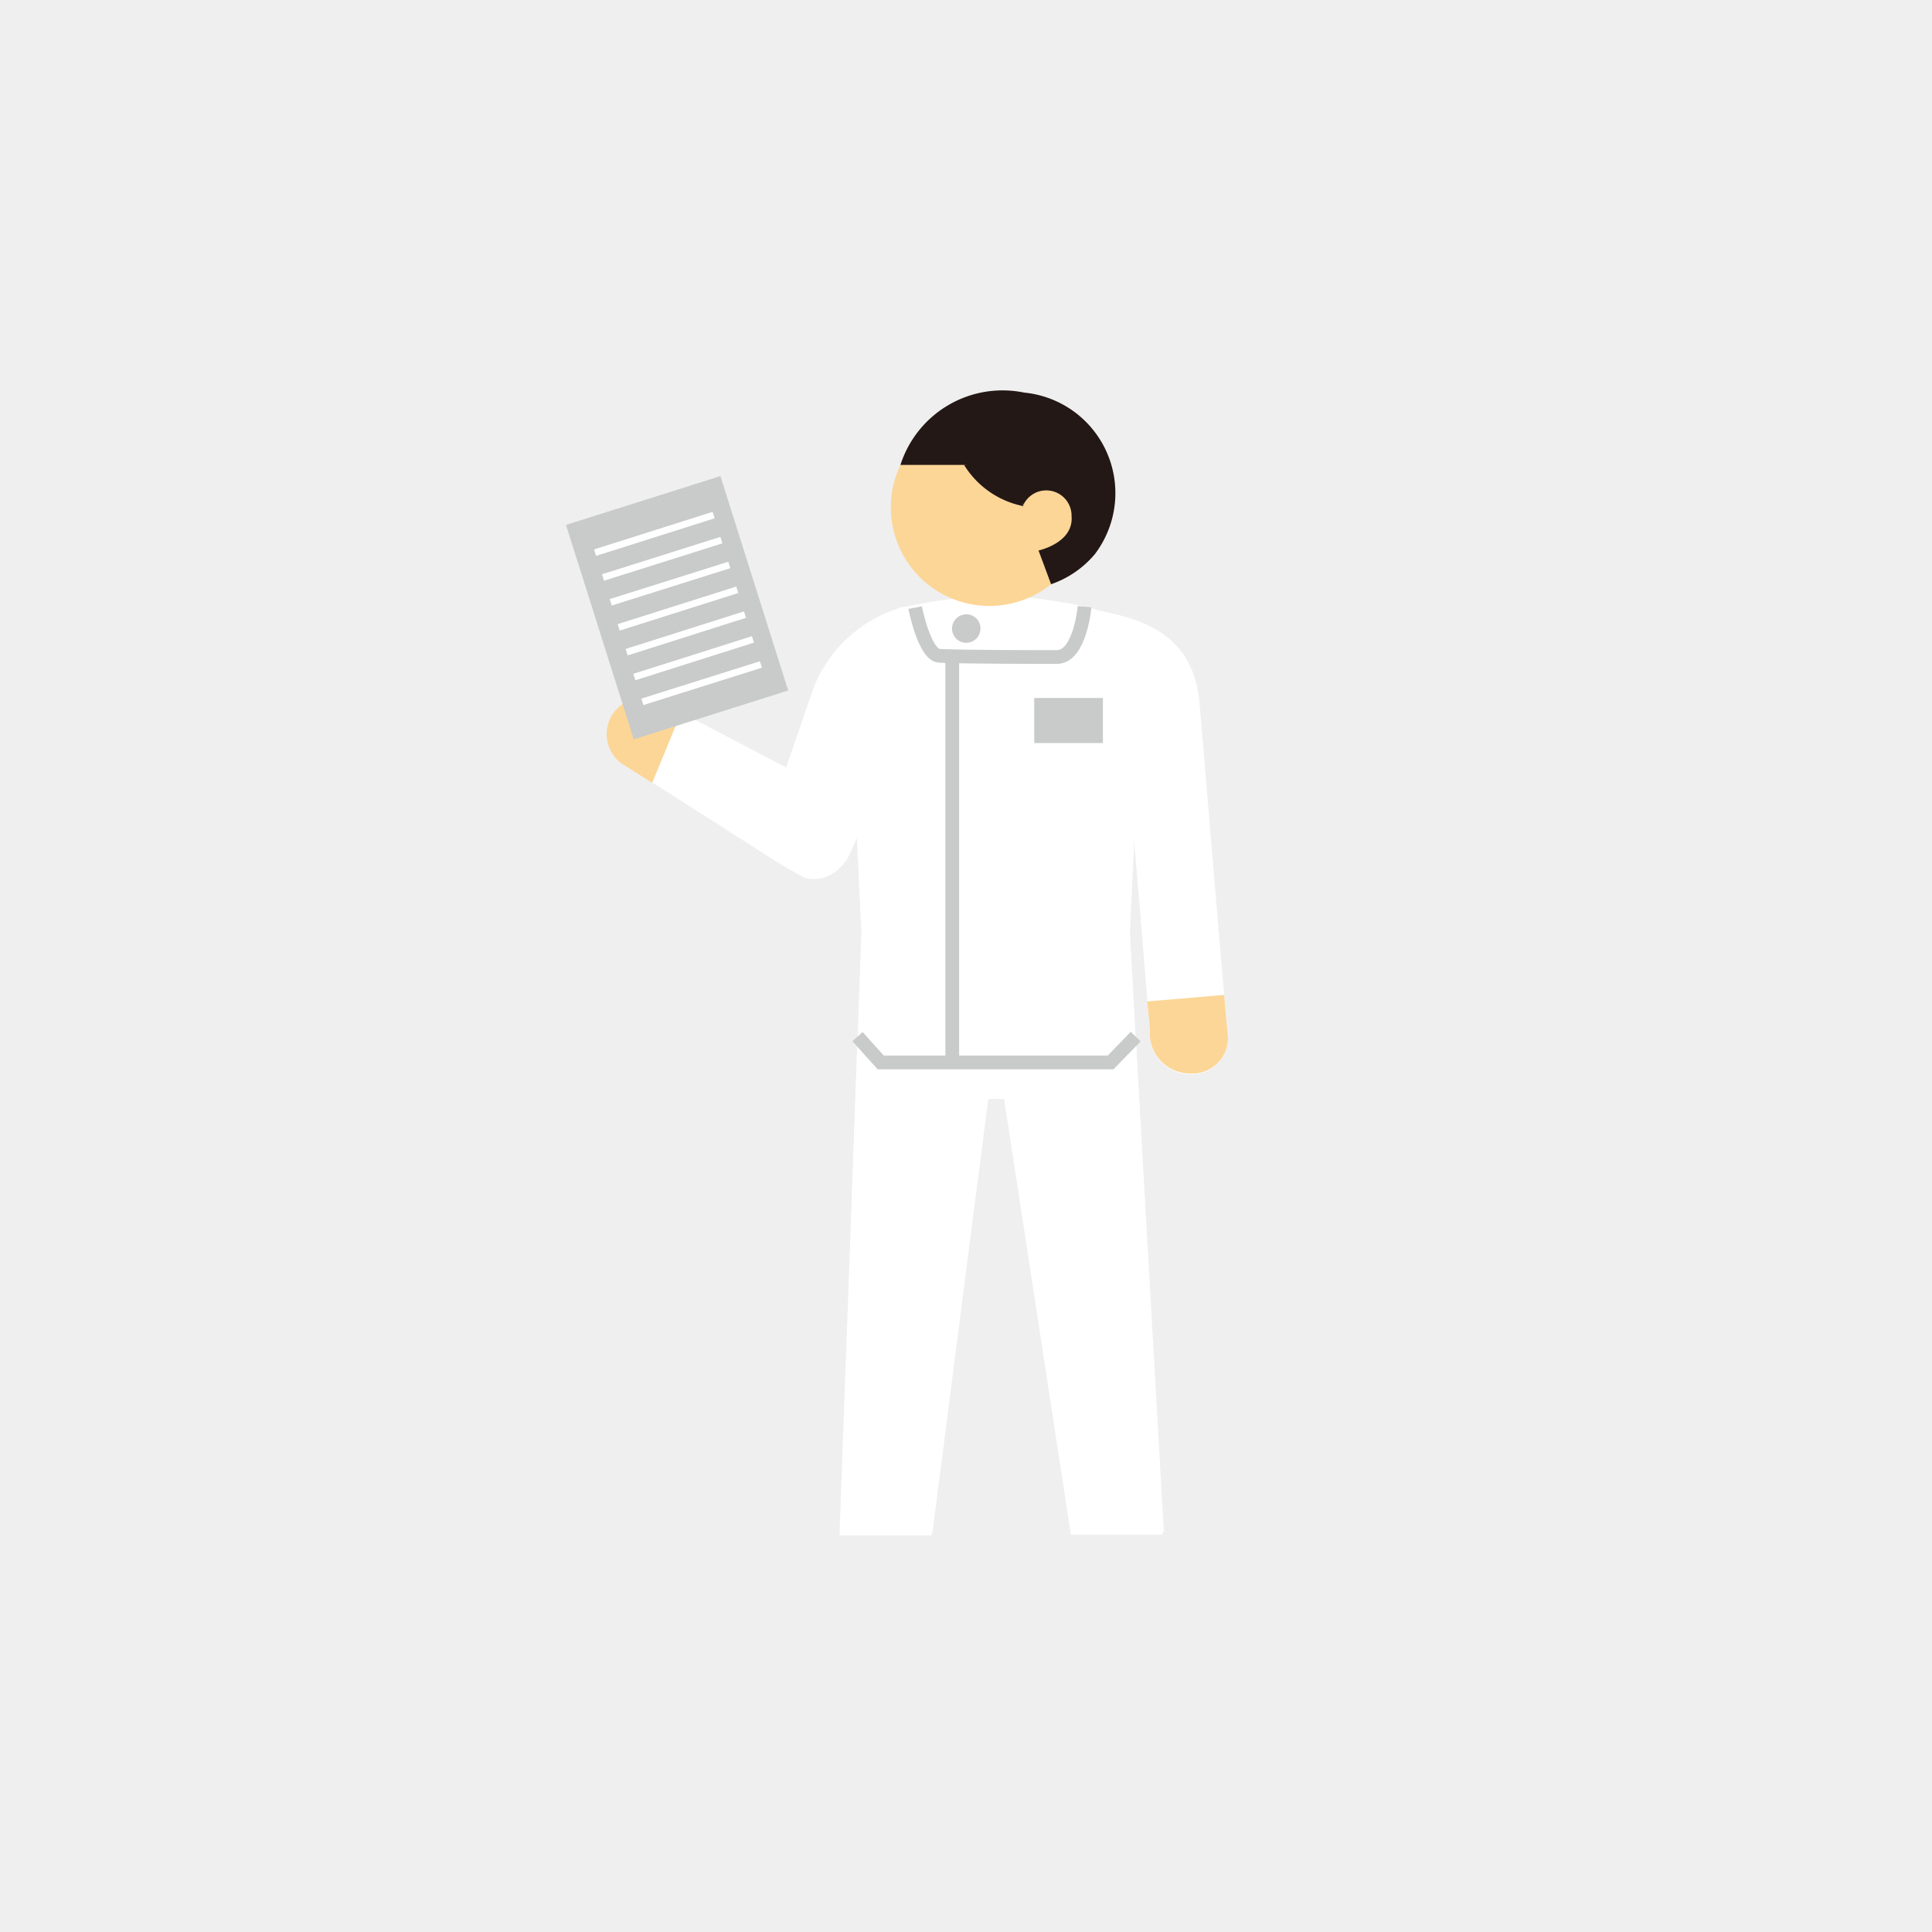
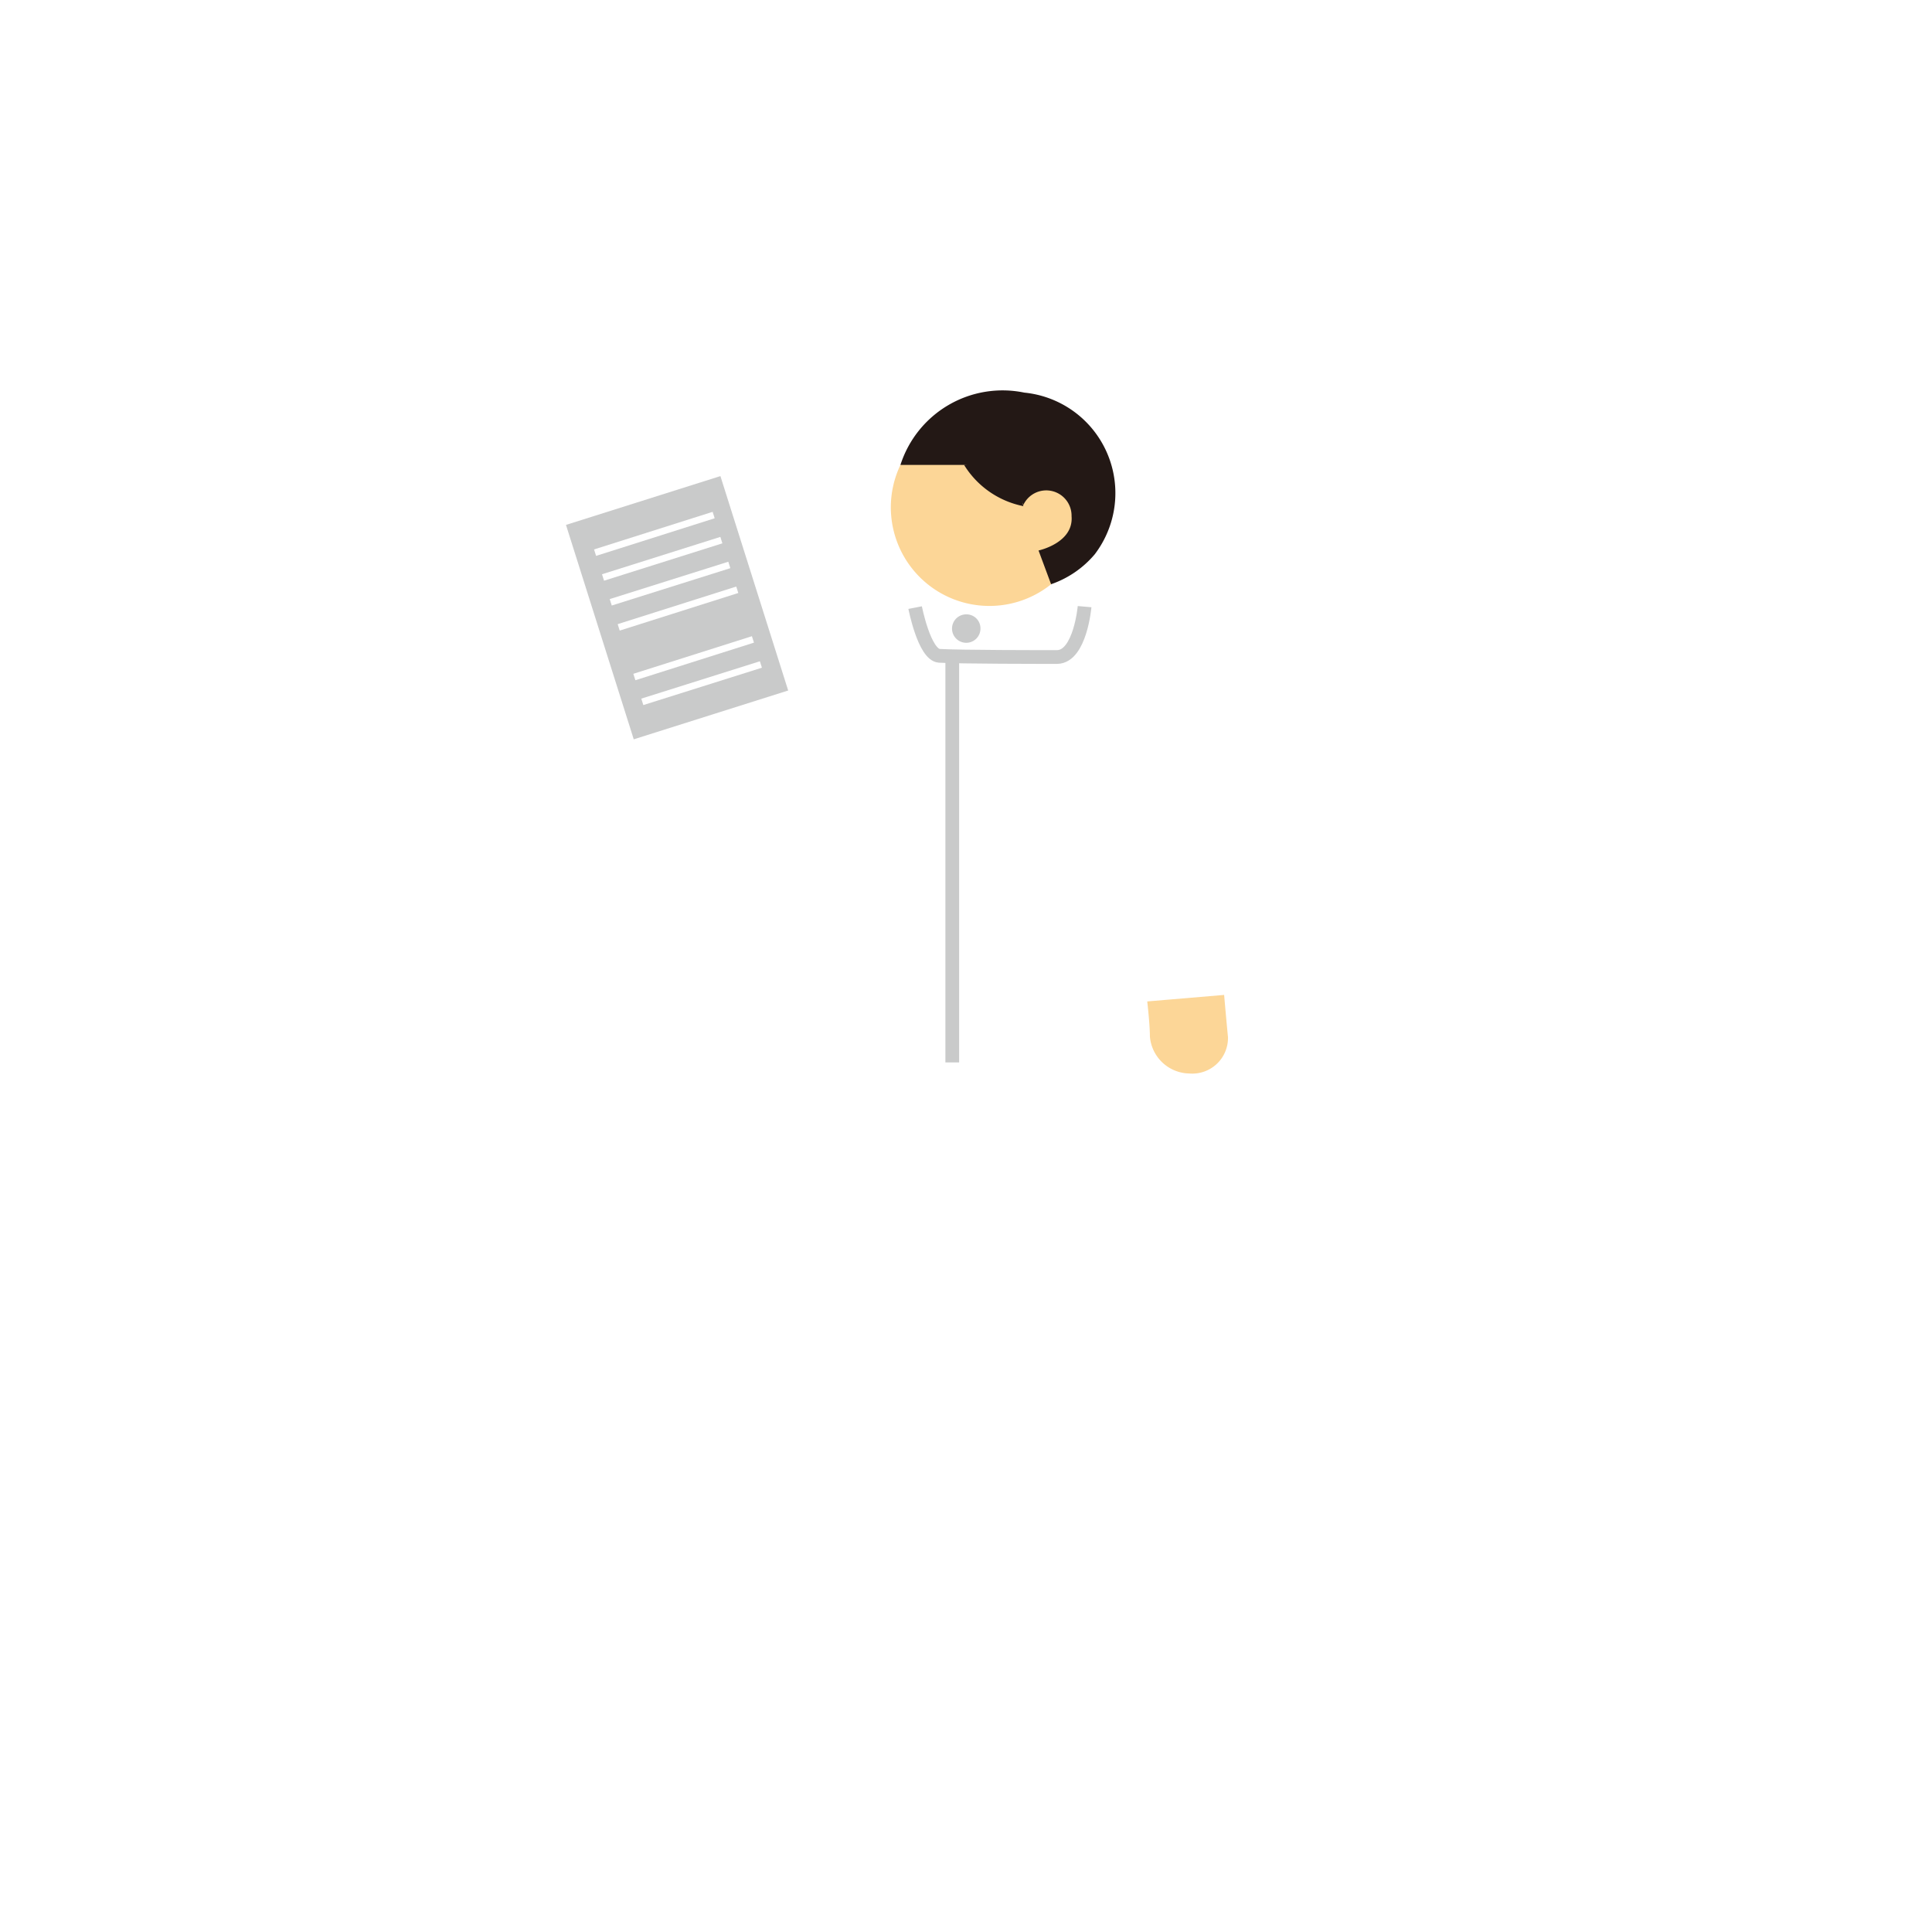
<svg xmlns="http://www.w3.org/2000/svg" viewBox="0 0 80.16 80.16">
  <defs>
    <style>.cls-1{fill:#efefef;}.cls-2{fill:#fff;}.cls-3{fill:#fcd697;}.cls-4,.cls-7{fill:none;stroke-miterlimit:10;}.cls-4{stroke:#c9caca;stroke-width:0.57px;}.cls-5{fill:#c9caca;}.cls-6{fill:#231815;}.cls-7{stroke:#fff;stroke-width:0.28px;}</style>
  </defs>
  <title>アセット 1</title>
  <g id="レイヤー_2" data-name="レイヤー 2">
    <g id="レイアウト">
-       <rect class="cls-1" width="80.16" height="80.16" />
      <path class="cls-2" d="M36.85,31.85h0l-1.55,3.49A1.86,1.86,0,0,1,34,36.46h0l-1.84-3.28,1.61-4.68a5.62,5.62,0,0,1,3.61-3.29" />
      <path class="cls-2" d="M33.17,32.13l-5.74-3a1.51,1.51,0,0,0-1.5,2.61l6.27,4s.78.48,1.21.69a1.51,1.51,0,0,0,1.66-2.21A4.81,4.81,0,0,0,33.17,32.13Z" />
-       <path class="cls-3" d="M28.26,29.57l-.83-.41a1.5,1.5,0,0,0-1.51,2.6l1.14.72Z" />
      <path class="cls-2" d="M35.31,29.73c-1.06-.75.95-4.56,2.3-4.56a20.19,20.19,0,0,1,3.7-.46,20.19,20.19,0,0,1,3.7.46c1.35,0,3.36,3.81,2.3,4.56l-.43,8.94,1.36,25H44.43L41.66,45.59H41L38.65,63.7H34.83l.91-25Z" />
      <polygon class="cls-2" points="35.58 43.01 34.87 63.57 38.69 63.57 41 45.59 41.71 45.59 44.47 63.57 48.29 63.57 47.12 43.01 46.08 44.08 36.54 44.08 35.58 43.01" />
      <path class="cls-4" d="M45,25.17s-.18,2.06-1.13,2.09c-.62,0-4.05,0-4.9-.05-.62-.05-1-2-1-2" />
      <path class="cls-5" d="M40.68,26.07a.59.59,0,1,1-.59-.58A.58.58,0,0,1,40.68,26.07Z" />
      <line class="cls-4" x1="39.51" y1="27.27" x2="39.51" y2="44.08" />
-       <rect class="cls-5" x="42.91" y="28.96" width="2.85" height="1.87" />
      <path class="cls-3" d="M41.81,25.07a4.09,4.09,0,1,1,3.26-4.78A4.09,4.09,0,0,1,41.81,25.07Z" />
      <path class="cls-6" d="M43.61,24.24l-.52-1.4s1.46-.31,1.37-1.42a1.05,1.05,0,0,0-2-.47l-.7-1.66h-4.4a4.45,4.45,0,0,1,5.14-3A4.19,4.19,0,0,1,45.42,23,4.13,4.13,0,0,1,43.61,24.24Z" />
      <path class="cls-6" d="M40,19.29A3.75,3.75,0,0,0,42.46,21L42,19Z" />
      <path class="cls-2" d="M45.34,25.28c1.95.38,4.21.93,4.44,4,0,0,1.1,13.18,1.17,13.78a1.5,1.5,0,0,1-1.61,1.51A1.67,1.67,0,0,1,47.71,43c0-.5-.91-11.13-.91-11.13" />
      <path class="cls-3" d="M50.79,41.28s.1,1.15.16,1.75a1.48,1.48,0,0,1-1.6,1.51A1.67,1.67,0,0,1,47.71,43c0-.5-.11-1.45-.11-1.45Z" />
-       <polyline class="cls-4" points="47.12 43.01 46.08 44.08 36.54 44.08 35.58 43.01" />
      <rect class="cls-5" x="24.74" y="20.55" width="6.72" height="9.33" transform="translate(-6.3 9.64) rotate(-17.54)" />
      <line class="cls-7" x1="24.69" y1="22.93" x2="29.61" y2="21.37" />
      <line class="cls-7" x1="25.02" y1="23.96" x2="29.93" y2="22.41" />
      <line class="cls-7" x1="25.34" y1="24.99" x2="30.26" y2="23.44" />
      <line class="cls-7" x1="25.67" y1="26.03" x2="30.59" y2="24.47" />
-       <line class="cls-7" x1="26" y1="27.06" x2="30.91" y2="25.5" />
      <line class="cls-7" x1="26.32" y1="28.09" x2="31.24" y2="26.53" />
      <line class="cls-7" x1="26.65" y1="29.12" x2="31.57" y2="27.57" />
    </g>
  </g>
</svg>